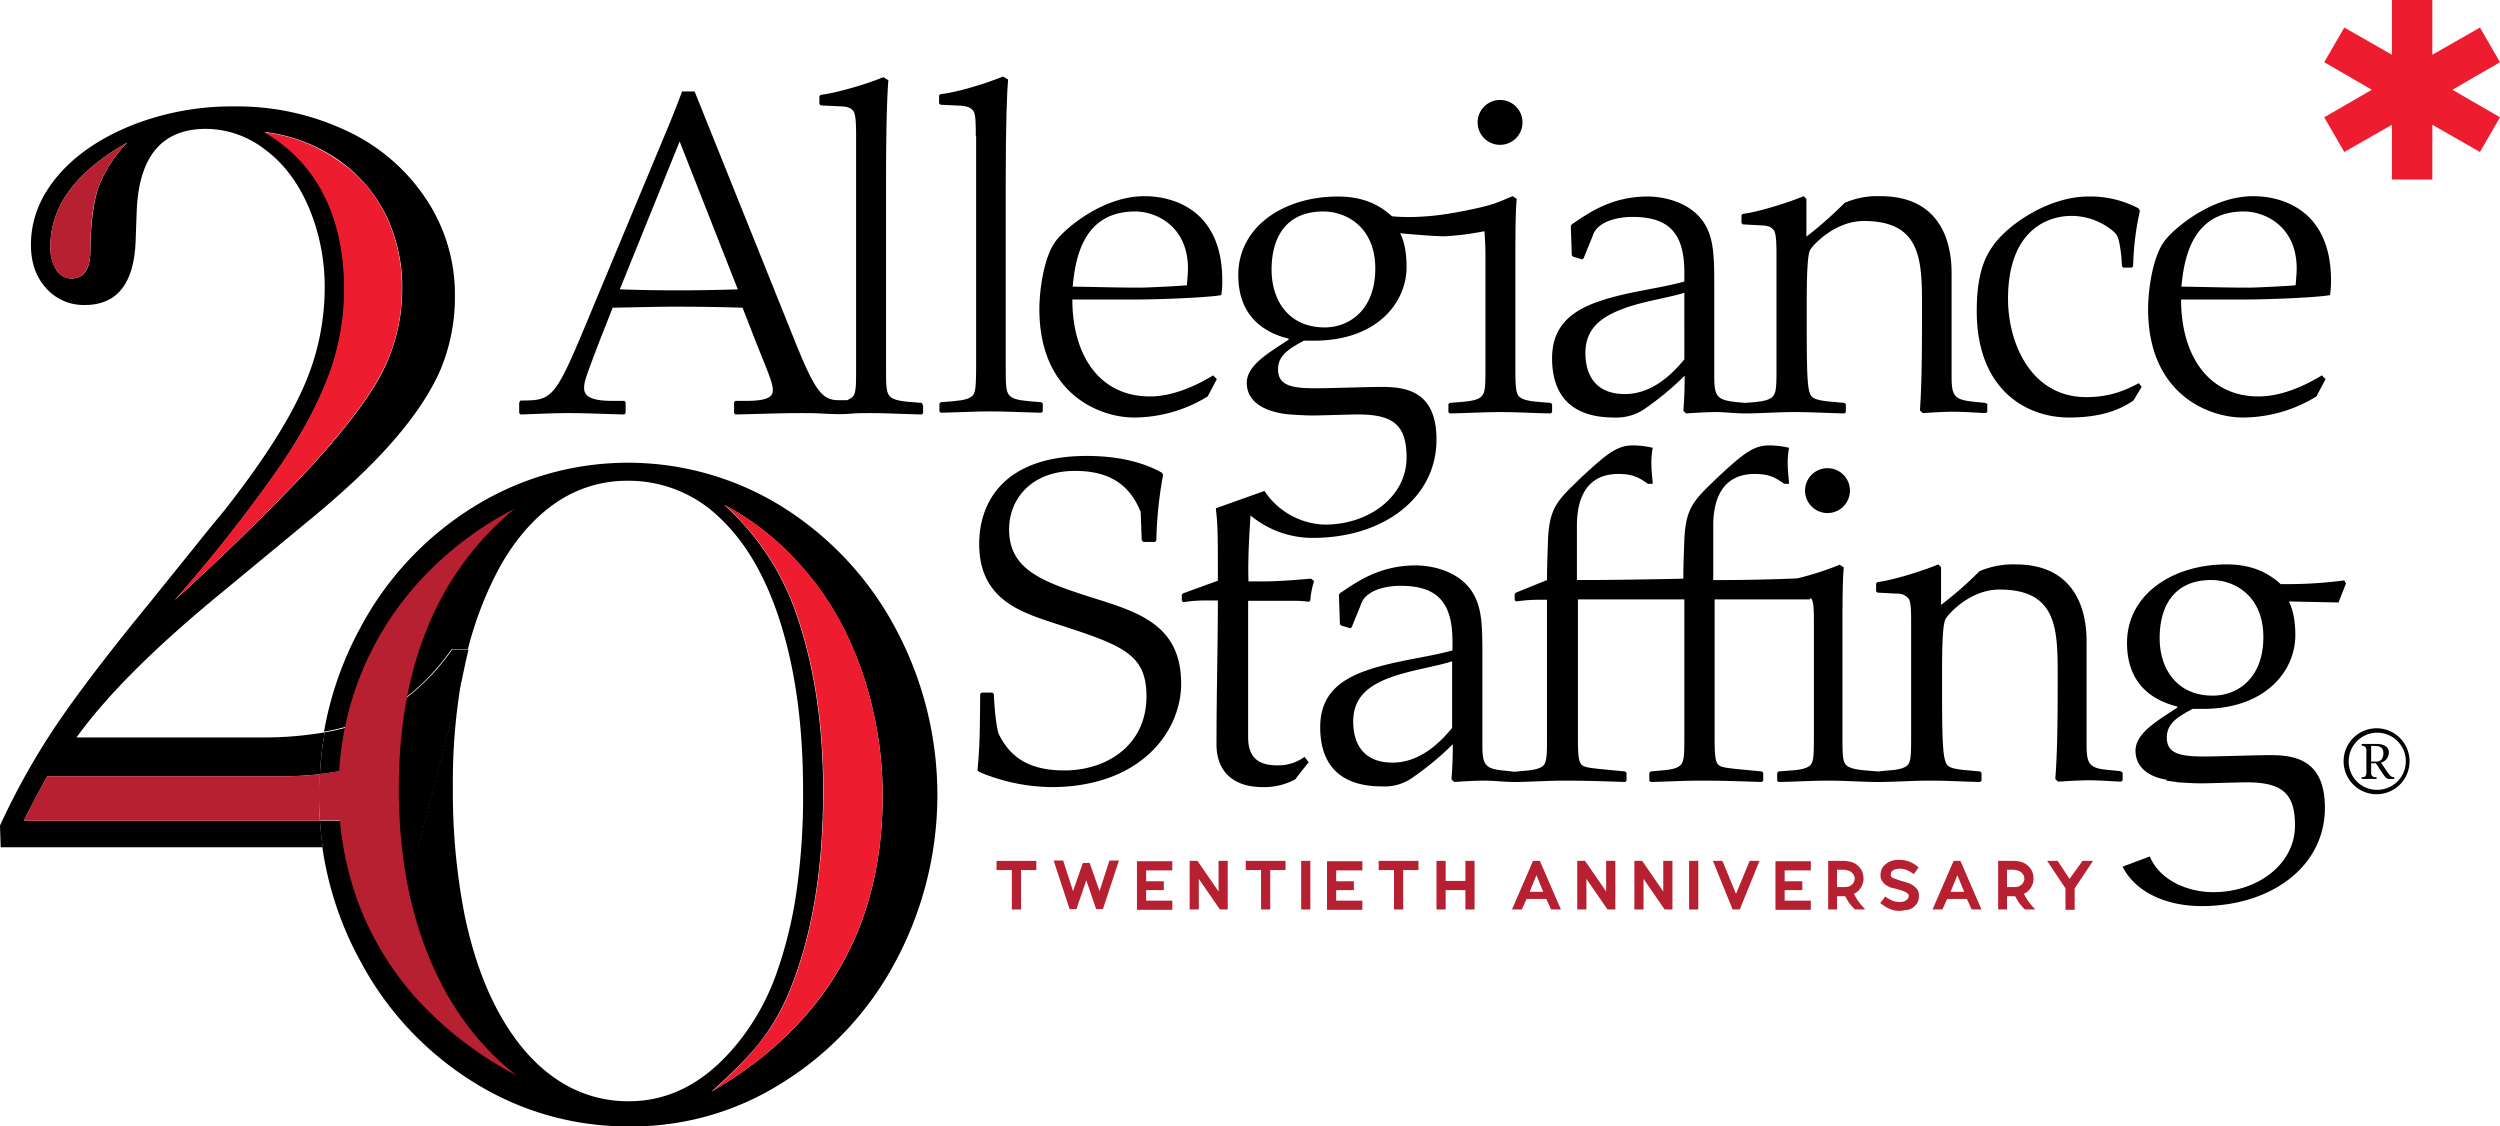
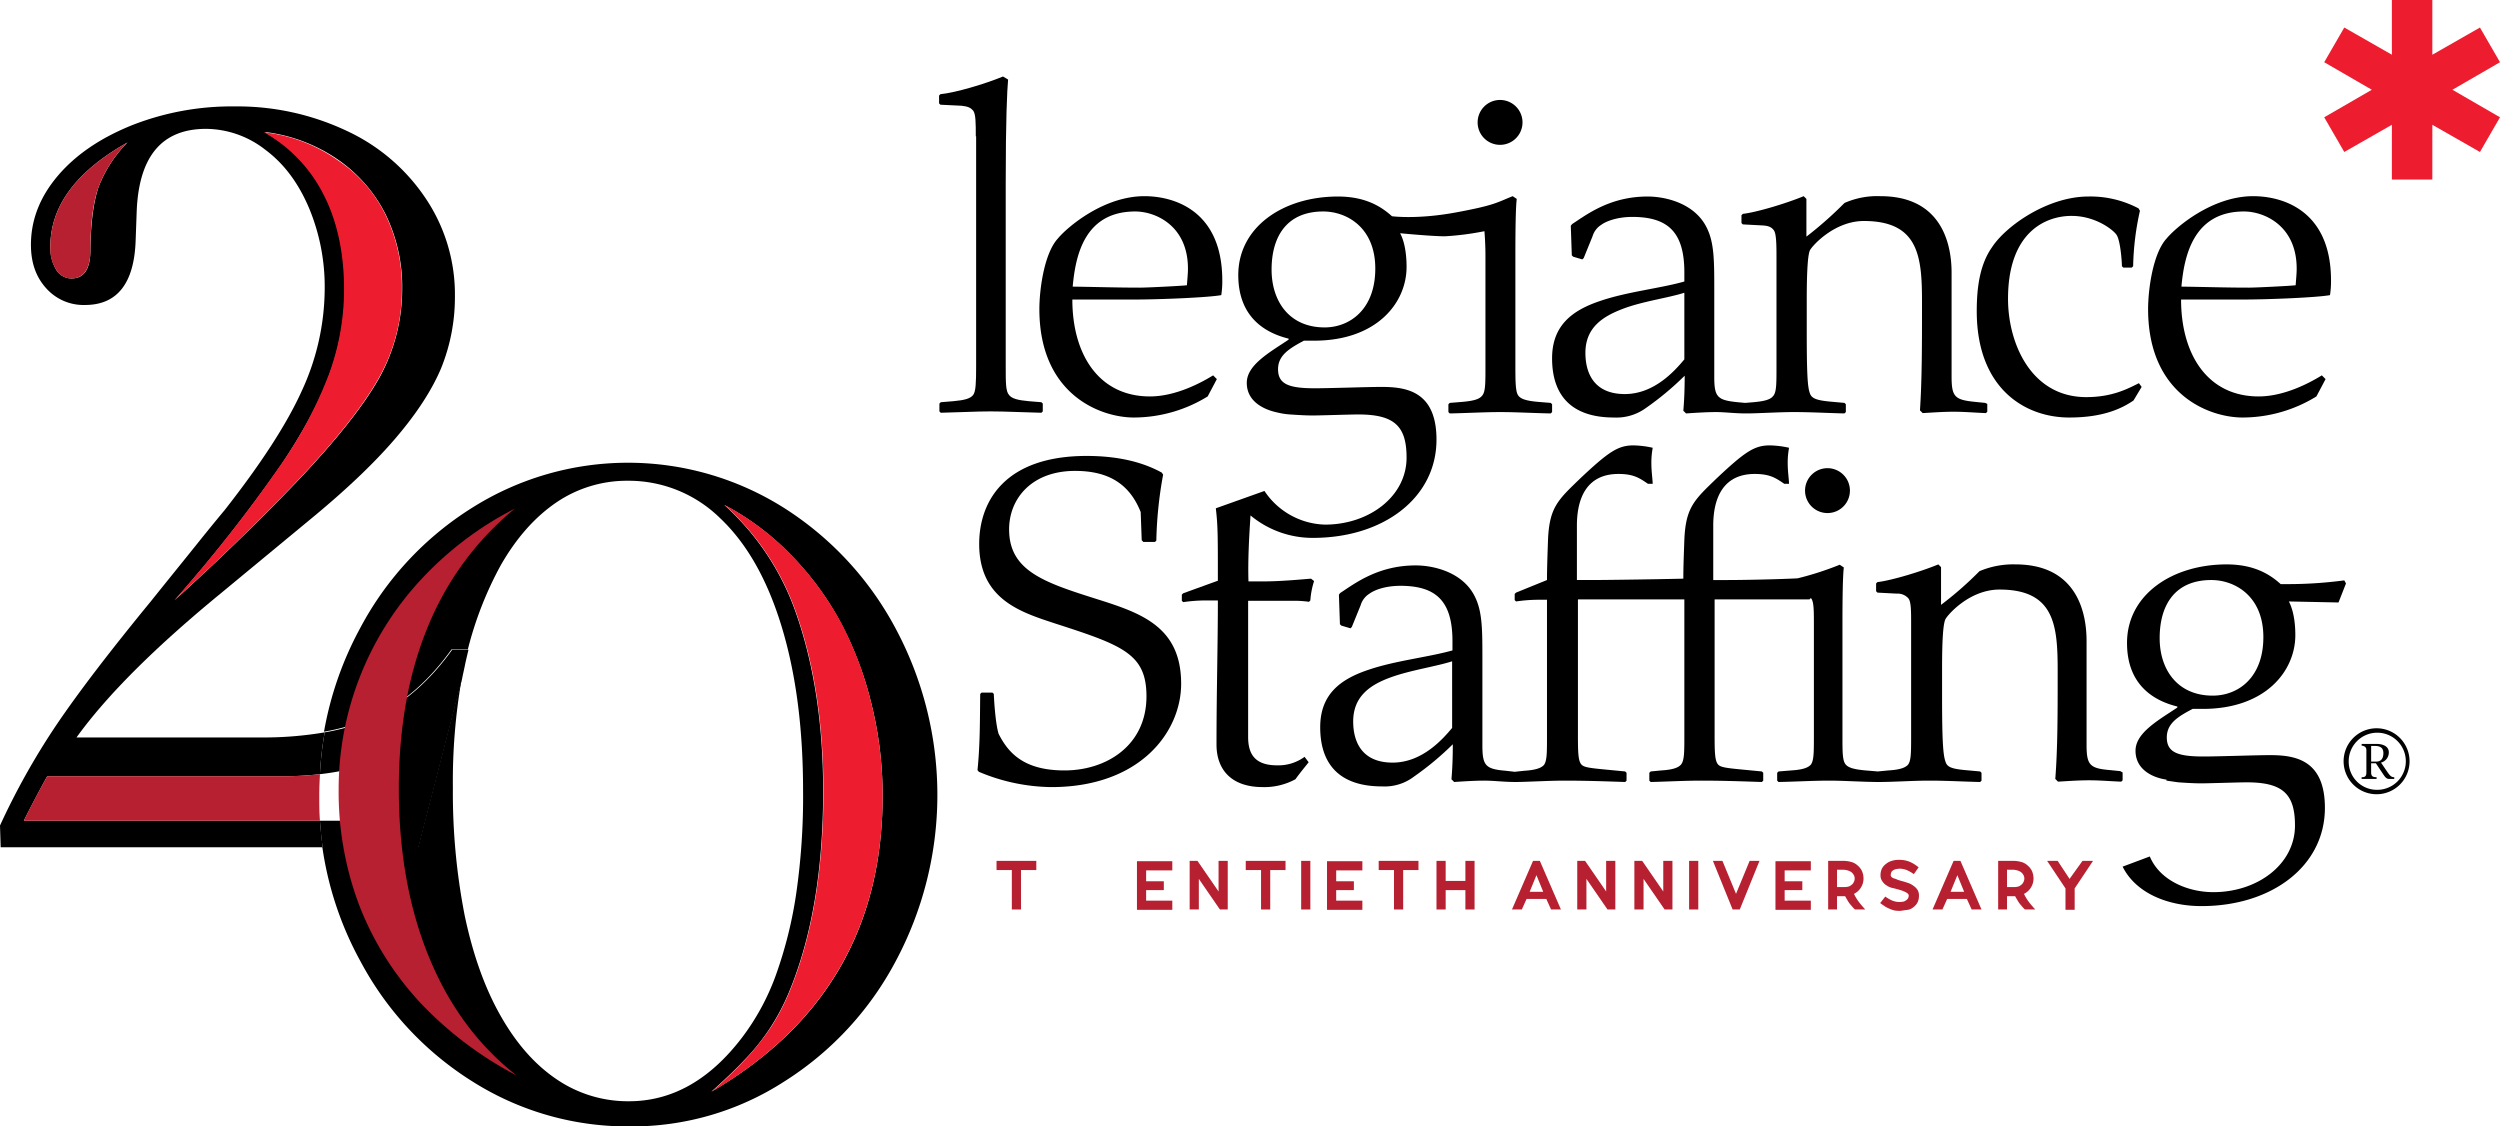
<svg xmlns="http://www.w3.org/2000/svg" viewBox="0 0 735.3 331.3">
  <path d="m263.5 185a103.7 103.7 0 0 1 0 97.6 93.6 93.6 0 0 1 -33 35.6 82.5 82.5 0 0 1 -45.3 13.1 85.26 85.26 0 0 1 -45.9-13 93.62 93.62 0 0 1 -33.3-35.6 98.74 98.74 0 0 1 -11.2-33.6h28.2l12.8-49.5a175.31 175.31 0 0 0 -2.6 32.1 188.17 188.17 0 0 0 3.5 37.7c2.4 11.3 5.8 21 10.5 29.3s10.2 14.5 16.6 18.8a37.23 37.23 0 0 0 21.2 6.4c12.7 0 23.8-6.3 33.3-18.8a69.43 69.43 0 0 0 9.9-18.3 124.79 124.79 0 0 0 6-24.1 198.63 198.63 0 0 0 2-30.2c0-18.3-2.1-34.4-6.3-48.2s-10.2-24.4-18-31.8a38.36 38.36 0 0 0 -27.2-11.1 36.92 36.92 0 0 0 -21.1 6.4c-6.3 4.3-11.8 10.5-16.4 18.6a105.09 105.09 0 0 0 -9.6 24.6h-4.8c-6.6 9.2-14.1 15.8-22.7 19.7a59.87 59.87 0 0 1 -14.8 4.5 100 100 0 0 1 10.6-30.4 93.33 93.33 0 0 1 33.2-35.6 85.91 85.91 0 0 1 91.2 0 94.57 94.57 0 0 1 33.2 35.8zm-3.9 49.1a111.11 111.11 0 0 0 -3.3-27.1 102.15 102.15 0 0 0 -9.1-24 87.32 87.32 0 0 0 -14.6-19.8 77.44 77.44 0 0 0 -19.6-14.7 76.74 76.74 0 0 1 21 31.5c5.4 15.3 8.1 32.8 8.1 52.7 0 23.2-3.3 42.8-10 59a65 65 0 0 1 -5.5 10.5 62.84 62.84 0 0 1 -7.4 9.3c-2.8 3-6.2 6.2-10 9.6 33.7-19.6 50.4-48.6 50.4-87z" />
  <path d="m256.3 207a111.11 111.11 0 0 1 3.3 27.1q0 57.45-50.3 87a135 135 0 0 0 10-9.6 77.26 77.26 0 0 0 7.4-9.3 65 65 0 0 0 5.5-10.5c6.7-16.2 10-35.8 10-59q0-29.85-8.1-52.7a76.74 76.74 0 0 0 -21-31.5 79.24 79.24 0 0 1 19.6 14.7 90.42 90.42 0 0 1 14.6 19.8 102 102 0 0 1 9 24z" fill="#ed1c2e" />
  <path d="m133 191.1h4.8c-.3 1.2-.6 2.5-.9 3.8-.3 1.6-.7 3.2-1 4.8l-12.8 49.5h-28.2c-.4-2.6-.6-5.2-.8-7.8h17.3l5.5-20.8c-6.2 3.7-13.8 6.1-22.8 7.1a98.44 98.44 0 0 1 1.4-12.3 58.58 58.58 0 0 0 14.8-4.5c8.5-4 16.1-10.6 22.7-19.8z" />
  <path d="m133.8 87.2a55.6 55.6 0 0 1 -4.1 21.2q-4.2 9.9-13.8 21c-6.4 7.4-14.8 15.3-25.3 23.9l-25.4 21c-19.4 15.9-33.7 30.1-42.7 42.6h54.3a106.53 106.53 0 0 0 18.7-1.5 98.44 98.44 0 0 0 -1.4 12.3 90.78 90.78 0 0 1 -10.7.6h-69.5c-2.6 4.7-4.9 9.1-6.9 13.1h87.1c.2 2.6.5 5.3.8 7.8h-94.7l-.2-6.4a210.68 210.68 0 0 1 16.6-29.6q9.6-14.2 27.9-36.5c5.2-6.5 9.6-11.9 13.2-16.4s6.4-7.9 8.4-10.3c10.5-13.4 18.1-25 22.6-34.9a72.06 72.06 0 0 0 6.8-30.1 60.12 60.12 0 0 0 -4.6-23.8c-3.1-7.3-7.3-13-12.8-17.1a28.57 28.57 0 0 0 -17.5-6.2c-13 0-19.8 8.1-20.4 24.4l-.3 8.3c-.4 12.7-5.4 19.1-14.9 19.1a14.69 14.69 0 0 1 -11.4-4.9c-3-3.3-4.5-7.5-4.5-12.8 0-7.4 2.7-14.2 8-20.4s12.6-11.1 21.8-14.8a80.16 80.16 0 0 1 30.1-5.5 75.26 75.26 0 0 1 33 7.2 56.43 56.43 0 0 1 23.3 20 50.63 50.63 0 0 1 8.5 28.7zm-15.5-1.9a48.76 48.76 0 0 0 -4.9-22.3 43.28 43.28 0 0 0 -14.2-16.2 48.17 48.17 0 0 0 -21.4-8 43.39 43.39 0 0 1 17.6 18.4q6 11.85 6 27.9a72.12 72.12 0 0 1 -4.5 25c-3 8.2-7.8 17.1-14.2 26.6a435 435 0 0 1 -31.3 39.8q19.2-17.4 35.9-34.8c11.8-12.4 19.9-22.7 24.4-30.8a53.91 53.91 0 0 0 6.6-25.6zm-89.3-30.3a38 38 0 0 1 8.5-13.1c-15.1 8.5-22.7 18.7-22.7 30.7a12.56 12.56 0 0 0 1.7 6.7 5.28 5.28 0 0 0 4.5 2.6c3.8 0 5.6-2.8 5.6-8.5.1-7.8.9-14 2.4-18.4z" />
  <path d="m113.3 63a48.76 48.76 0 0 1 4.9 22.3 52.45 52.45 0 0 1 -6.7 25.7c-4.5 8.1-12.6 18.4-24.4 30.8-11.1 11.6-23 23.2-35.9 34.8a421.79 421.79 0 0 0 31.3-39.8 122.31 122.31 0 0 0 14.2-26.6 72.54 72.54 0 0 0 4.5-25c0-10.7-2-20.1-6-27.9a43.39 43.39 0 0 0 -17.6-18.4 46.58 46.58 0 0 1 21.4 8 40.91 40.91 0 0 1 14.3 16.1z" fill="#ed1c2e" />
  <g fill="#b72030">
-     <path d="m116.9 220.5-5.5 20.8h-17.3q-.3-3.75-.3-7.5c0-2.1.1-4.2.2-6.2 9-.9 16.6-3.3 22.9-7.1z" />
    <path d="m94.1 241.4h-87.1c2-4.1 4.3-8.5 6.9-13.1h69.5a92 92 0 0 0 10.7-.6c-.1 2.1-.2 4.1-.2 6.2 0 2.5 0 5 .2 7.5z" />
    <path d="m37.5 41.9a37.14 37.14 0 0 0 -8.5 13.1c-1.6 4.4-2.4 10.6-2.4 18.4 0 5.6-1.9 8.5-5.6 8.5a5.16 5.16 0 0 1 -4.5-2.6 11.3 11.3 0 0 1 -1.7-6.7c0-12 7.6-22.2 22.7-30.7z" />
  </g>
  <path d="m735.3 18.3-5.9-10.2-14 8v-16.1h-11.9v16.1l-14-8-5.9 10.2 14 8.1-14 8.1 5.9 10.2 14-8v16.1h11.9v-16.1l14 8 5.9-10.2-14-8.1z" fill="#ed1c2e" />
-   <path d="m199.1 85.4c-5.6 0-11-.1-16.8-.3l17.6-43.5 17.1 43.5c-6 .2-12 .3-17.9.3zm72 33.1-3.7-.3c-3.4-.3-5-.8-5.8-1.8-1-1.1-1-3.5-1-8.5v-53.7c0-18.8.4-27.4.7-30.6l-1.5-.9c-5.3 2.2-14.1 4.7-18.4 5.2l-.4.4v2.3l.4.4 6.2.3c1.9.1 2.7.5 3.4 1.4s.8 3.7.8 7.6v67.8c0 5 0 7.4-.9 8.5a5 5 0 0 1 -1.8 1.1h-2.5c-5 0-7.1-3.1-13.3-18.6l-29-72.2h-3.7c-2.2 6.1-4.7 11.9-7.2 17.9l-19.5 46.8c-10.7 25.8-11.1 26.2-20.8 26.2l-.4.6v3.1l.4.4c4.3-.1 9.2-.4 14-.4 5.7 0 11.3.3 16.5.4l.4-.4v-3.2l-.4-.4h-3.7c-7 0-8.1-1.9-8.1-3.8s.6-3.4 4.3-13.2l4.1-10.4c6.4-.1 12.6-.3 18.7-.3q9.75 0 19.5.3l3.7 9.5c3.8 9.6 5.2 12.5 5.2 14.8 0 1.5-.8 3.1-7.7 3.1h-3.3l-.4.4v3.2l.4.4c6.1-.1 12.7-.4 19.2-.4 1.9 0 3.8 0 5.6.1 0 0 3.5.2 5.1.2a45.68 45.68 0 0 0 4.9-.2c1.7-.1 3.4-.1 4.9-.1 4.7 0 9.9.3 15.1.4l.4-.4v-2.3z" />
  <path d="m287 40.1c0-3.9 0-6.6-.8-7.6-.7-.8-1.5-1.2-3.4-1.4l-6.2-.3-.4-.4v-2.3l.4-.4c4.3-.4 13.1-3 18.4-5.2l1.5.9c-.3 3.3-.7 11.8-.7 30.6v53.7c0 5 0 7.4 1 8.5.8 1 2.4 1.5 5.8 1.8l3.7.3.4.4v2.3l-.4.4c-5.1-.1-10.3-.4-15-.4-4.3 0-9.5.3-14.6.4l-.4-.4v-2.3l.4-.4 3.7-.3c3.4-.3 5-.8 5.8-1.8s.9-3.5.9-8.5v-67.6z" />
  <path d="m315.5 84.3c7 .1 13.3.3 19.8.3 2.2 0 12.1-.5 13.8-.7.1-1.6.3-3.3.3-4.9 0-12.6-9.5-16.8-15.5-16.8-15.1 0-17.6 13.3-18.4 22.1zm39.7 32.3a41.49 41.49 0 0 1 -21.7 6.2c-9.8 0-27.8-6.7-27.8-31.9 0-5.7 1.4-16.3 5.4-20.7 2.7-3.3 13.4-12.5 25.5-12.5 8.7 0 22.9 4.2 22.9 24.8a26.29 26.29 0 0 1 -.3 4.3c-3.7.7-18 1.3-25.8 1.3h-18c0 16.3 7.9 28.5 22.8 28.5 7.7 0 15.2-4.1 18.6-6.2l1.1 1.1z" />
  <path d="m495.4 105.7c-2.6 3.1-8.7 10.2-17.5 10.2-9.1 0-11.6-6.2-11.6-12.1 0-7.6 5.3-10.8 11.1-13s13.4-3.2 18-4.7zm88.5 12.8-3-.3c-6-.6-6.9-1.5-6.9-7.5v-30.5c0-9.9-3.9-22.5-20.9-22.5a23.8 23.8 0 0 0 -10.6 2 112.43 112.43 0 0 1 -11.2 9.9v-11.1l-.8-.8c-5.3 2.2-14.1 4.8-17.9 5.2l-.4.4v2.3l.4.4 5.7.3c1.9.1 2.7.5 3.4 1.4s.8 3.7.8 7.6v32.7c0 5 0 7.4-1 8.5-.8 1-2.4 1.5-5.8 1.8l-2.4.2-2.2-.2c-6-.6-6.9-1.5-6.9-7.5v-25.4c0-8.7 0-14-2.2-18.4-3.5-7.2-12.1-9.2-17.4-9.2-11.1 0-17.9 5.3-22.2 8.1l-.4.5.3 8.7.4.4 2.7.8.4-.4 2.6-6.4a6 6 0 0 1 2.6-3.4c1.5-1.1 4.8-2.3 9.1-2.3 10.6 0 15.3 4.6 15.3 16.3v2.7c-7 2-16.8 3-24.7 5.7-8.4 2.8-14.2 7.3-14.2 16.9 0 10.6 5.4 17.4 18.2 17.4a14.73 14.73 0 0 0 9.4-2.8 87 87 0 0 0 11.4-9.5c0 3.4-.1 6.9-.4 10.3l.8.8c1.6-.1 5.6-.4 8.8-.4 2.7 0 5.4.4 8.9.4s9.4-.4 14-.4c5.2 0 10.2.3 14.9.4l.4-.4v-2.3l-.4-.4-3.3-.3c-5-.4-6.4-1-6.9-2.6-.7-1.9-.9-6.1-.9-19v-8.4c0-9.5.4-13.3.9-14.5s7.1-8.7 15.9-8.7c16.3 0 17.1 10.7 17.1 24 0 12.7 0 22.6-.6 31.7l.8.8c1.9-.1 5.8-.4 9.1-.4s6.6.3 9.5.4l.4-.4v-2.3z" />
  <path d="m627.5 117.8c-3.4 2.3-8.8 5-18.9 5-13 0-27.2-8.5-27.2-31.3 0-7.9 1.2-14.1 4.5-18.8 4.2-6.4 16.5-14.9 28.3-14.9a30.18 30.18 0 0 1 14.8 3.5l.4.7a80.91 80.91 0 0 0 -2 16.3l-.4.4h-2.5l-.4-.4c0-1.2-.4-7.2-1.5-9.1-.8-1.4-6.1-5.7-13.3-5.7-7.6 0-18.7 4.7-18.7 24.4 0 13.1 6.8 28.9 23 28.9 7.6 0 12.1-2.4 15.5-4.1l.8 1.1z" />
  <path d="m641.6 84.3c7.1.1 13.3.3 19.8.3 2.2 0 12.1-.5 13.8-.7.1-1.6.3-3.3.3-4.9 0-12.6-9.5-16.8-15.5-16.8-15 0-17.6 13.3-18.4 22.1zm39.7 32.3a41.49 41.49 0 0 1 -21.7 6.2c-9.8 0-27.8-6.7-27.8-31.9 0-5.7 1.4-16.3 5.4-20.7 2.7-3.3 13.4-12.5 25.5-12.5 8.7 0 22.9 4.2 22.9 24.8a26.29 26.29 0 0 1 -.3 4.3c-3.7.7-18 1.3-25.8 1.3h-18c0 16.3 7.9 28.5 22.8 28.5 7.7 0 15.2-4.1 18.6-6.2l1.1 1.1z" />
  <path d="m336.2 159.3-.4-.4-.3-8.3c-3.3-8.3-9.5-12.1-19.3-12.1-12.7 0-19.4 8.1-19.4 17.2 0 12.2 10.3 15.6 25.8 20.5 13 4.1 24.8 8.1 24.8 24.9 0 14.2-12.1 30.4-38.2 30.4a56.1 56.1 0 0 1 -21.3-4.5l-.4-.5c.8-7.8.7-15.3.8-22.4l.4-.4h3.2l.4.4c.1 2.4.5 8.7 1.4 11.7 3 6 7.8 10.8 19.4 10.8 12.3 0 24.1-7.3 24.1-21.8 0-12.5-7-15-26.8-21.4-10-3.3-22.4-7-22.4-23.4 0-12.6 7.6-25.9 31.6-25.9 10.2 0 17.2 2.2 22.1 4.9l.4.6a119.57 119.57 0 0 0 -2 19.4l-.4.4h-3.5z" />
  <path d="m537.5 150.9a6.59 6.59 0 0 0 6.6-6.6 6.6 6.6 0 1 0 -6.6 6.6z" />
  <path d="m427.1 214.1c-2.6 3.1-8.7 10.2-17.5 10.2-9.1 0-11.6-6.2-11.6-12.1 0-7.6 5.3-10.9 11.1-13s13.4-3.2 18-4.7zm196.5 12.7-3-.3c-6-.5-6.9-1.5-6.9-7.5v-30.5c0-9.9-3.9-22.5-20.9-22.5a25.3 25.3 0 0 0 -10.6 2 103.75 103.75 0 0 1 -11.3 9.9v-11.1l-.8-.8c-5.3 2.2-14.1 4.8-17.9 5.2l-.4.4v2.3l.4.4 5.7.3a4.18 4.18 0 0 1 3.4 1.4c.8 1 .8 3.7.8 7.6v32.7c0 5 0 7.4-.9 8.6-.8.9-2.4 1.5-5.8 1.7l-3.1.3-3.6-.3c-3.4-.3-5-.8-5.8-1.7-1-1.1-1-3.5-1-8.6v-32.7c0-8 .1-14.1.4-16.7l-1.2-.8a90.35 90.35 0 0 1 -12.4 4c-5.8.3-16.2.5-20.5.5h-4.3v-16c0-8.8 3.4-15.2 12.2-15.2 4.5 0 6.2 1.2 8.7 2.9h1.4c-.1-1.9-.4-3.8-.4-6.1a23.51 23.51 0 0 1 .4-4.5 27.62 27.62 0 0 0 -5.7-.7c-4.5 0-7.3 1.9-15.5 9.6-6.6 6.4-9.2 8.5-9.6 18.2-.1 3-.3 7.6-.3 11.4-8.7.2-23 .4-27 .4h-4.3v-16c0-8.8 3.4-15.2 12.2-15.2 4.5 0 6.2 1.2 8.7 2.9h1.4c-.1-1.9-.4-3.8-.4-6.1a23.51 23.51 0 0 1 .4-4.5 27.62 27.62 0 0 0 -5.7-.7c-4.5 0-7.3 1.9-15.5 9.6-6.6 6.4-9.2 8.5-9.6 18.2-.1 3.1-.3 8-.3 11.8l-9.1 3.7-.4.4v1.8l.4.4a46.23 46.23 0 0 1 6.5-.5h2.6v40c0 5 0 7.4-.9 8.6-.8.9-2.5 1.5-5.8 1.7l-2.8.3-2.6-.3c-6-.5-6.9-1.5-6.9-7.5v-25.3c0-8.7 0-14-2.2-18.4-3.5-7.2-12.1-9.2-17.4-9.2-11.1 0-17.9 5.3-22.2 8.1l-.4.5.3 8.7.4.4 2.7.8.4-.4 2.6-6.4a6 6 0 0 1 2.6-3.4c1.5-1.1 4.7-2.3 9.1-2.3 10.6 0 15.3 4.6 15.3 16.3v2.7c-7.1 2-16.8 3-24.7 5.7-8.4 2.8-14.2 7.3-14.2 16.9 0 10.6 5.4 17.4 18.2 17.4a14.23 14.23 0 0 0 9.4-2.9 87 87 0 0 0 11.4-9.5c0 3.4-.1 6.9-.4 10.3l.8.8c1.6-.1 5.6-.4 8.8-.4 3 0 5.8.4 9.2.4s9.6-.4 14.5-.4c7.3 0 14.5.3 17.8.4l.4-.4v-2.3l-.4-.4-3.1-.3c-7.3-.7-9.1-.8-9.9-1.9s-.9-3.4-.9-8.4v-40h31.3v40c0 5 0 7.4-1 8.6-.8.9-2.4 1.5-5.8 1.7l-3.1.3-.4.4v2.3l.4.4c4.6-.1 9.8-.4 14.9-.4 7.3 0 14.5.3 17.8.4l.4-.4v-2.3l-.4-.4-3.1-.3c-7.3-.7-9.1-.8-9.9-1.9s-.9-3.4-.9-8.4v-40h27.9l.4-.4.1.1c.8 1 .8 3.7.8 7.6v32.7c0 5 0 7.4-.9 8.6-.8.9-2.4 1.5-5.8 1.7l-3.7.3-.4.4v2.3l.4.4c5.2-.1 10.3-.4 14.9-.4 4.4 0 10.1.4 14.6.4s9.8-.4 14.9-.4 10.2.3 14.9.4l.4-.4v-2.3l-.4-.4-3.3-.3c-5-.4-6.4-.9-6.9-2.6-.7-1.9-1-6.1-1-19v-8.4c0-9.5.4-13.3 1-14.5s7-8.7 15.9-8.7c16.3 0 17.1 10.7 17.1 24 0 12.7 0 22.6-.7 31.7l.8.8c1.9-.1 5.8-.4 9.1-.4s6.6.3 9.5.4l.4-.4v-2.3z" />
  <path d="m441.2 42.6a6.6 6.6 0 1 0 -6.6-6.6 6.59 6.59 0 0 0 6.6 6.6z" />
  <path d="m389.6 96.3c-10.4 0-15.6-7.7-15.6-17 0-9.9 4.6-17.1 15.2-17.1 6.8 0 15.3 4.6 15.3 16.8 0 12-7.5 17.3-14.9 17.3zm-21.8 55.3a28.52 28.52 0 0 0 18.4 6.6c20.6 0 36.3-11.7 36.3-28.9 0-14.1-8.7-15.5-16.1-15.5-4.2 0-15.2.4-19.7.4-7.6 0-10.8-1.2-10.8-5.6 0-4.1 3.3-6.1 7.6-8.4h3c18.4 0 27.2-11.1 27.2-21.7 0-4.5-.8-7.9-1.9-9.9 0 0 9.3.9 13.2.9a83.26 83.26 0 0 0 11.6-1.5s.3 3.3.3 7.2v32.7c0 5 0 7.4-1 8.5-.8 1-2.4 1.5-5.8 1.8l-3.7.3-.4.4v2.3l.4.4c5.1-.1 10.3-.4 14.9-.4s9.6.3 14.8.4l.4-.4v-2.3l-.4-.4-3.7-.3c-3.4-.3-5-.8-5.8-1.8s-.9-3.5-.9-8.5v-32.7c0-8 .1-14.1.4-16.7l-1.2-.8c-4.7 1.9-5.4 2.7-16.8 4.8s-18.7 1.1-18.7 1.1c-3-2.7-7.6-5.8-15.9-5.8-16 0-29.3 8.9-29.3 23.1 0 13 8.7 17.2 14.8 18.7v.3c-5.5 3.7-12.3 7.4-12.3 12.7 0 6.1 6.1 8.1 8.9 8.7a21.86 21.86 0 0 0 3.8.6c1.6.1 4.2.3 6.8.3 2.3 0 10.8-.3 13.3-.3 10.7 0 14.2 3.5 14.2 12.7 0 11.4-11 19.7-24 19.7a22.09 22.09 0 0 1 -17.8-9.9l-14.3 5.1c.6 5.2.6 7.8.6 21.3l-10.2 3.7-.4.4v1.8l.4.4a47.42 47.42 0 0 1 6.5-.5h3.7c0 13.4-.4 26.8-.4 42.4 0 7.2 4.2 12.5 13.6 12.5a19.14 19.14 0 0 0 9.6-2.3c1.3-1.8 2.7-3.5 3.9-5l-1.2-1.6a13 13 0 0 1 -8.1 2.5c-6.2 0-8.5-3-8.5-8.3v-40.1h13.3a32.3 32.3 0 0 1 4.6.3l.4-.4a23.52 23.52 0 0 1 1.1-5.7l-.9-.7c-1.6.1-8.5.8-13.8.8h-4.6c-.2-6.4.2-13.2.6-19.4" />
  <path d="m650.8 204.6c-10.4 0-15.6-7.7-15.6-16.9 0-9.9 4.6-17.1 15.2-17.1 6.8 0 15.3 4.6 15.3 16.8 0 11.9-7.4 17.2-14.9 17.2zm-10.1 25.5c1.6.1 4.2.3 6.8.3 2.3 0 10.9-.3 13.3-.3 10.7 0 14.2 3.5 14.2 12.7 0 11.4-11 19.6-24 19.6-7.6 0-15.8-3.5-18.7-10.5l-8 3c3.9 7.8 13.3 11.6 23.2 11.6 20.6 0 36.3-11.7 36.3-28.9 0-14.1-8.7-15.5-16.1-15.5-4.2 0-15.2.4-19.6.4-7.6 0-10.8-1.2-10.8-5.6 0-4.1 3.2-6.1 7.6-8.4h3c18.4 0 27.2-11.1 27.2-21.7 0-4.5-.8-7.8-1.9-9.9l14.6.3 2.2-5.6-.5-.9a125.58 125.58 0 0 1 -16.5 1.1h-2.2c-3-2.7-7.6-5.8-15.9-5.8-16 0-29.3 8.9-29.3 23.1 0 13 8.7 17.2 14.8 18.7v.3c-5.5 3.7-12.3 7.4-12.3 12.7 0 6.1 6 8.1 9.1 8.5v.3" />
  <path d="m697.4 224h1.5c1.4 0 2.1-.9 2.1-2.5s-1-2.1-2.5-2.1h-1.1zm-2.8 4.6c.9 0 1.4-.2 1.4-1.4v-6.6c0-.8-.5-1.2-1.4-1.3v-.5h4.3c2 0 3.7.7 3.7 2.5a3.09 3.09 0 0 1 -2.3 3l1.9 2.8c.6.8 1 1.5 2 1.5v.5h-1.5c-.7 0-1.1-.4-1.7-1.3l-2.2-3.3h-1.4v2.7c0 1.1.5 1.4 1.6 1.4v.5h-4.4zm4.4 3.7a8.4 8.4 0 1 0 -8.2-8.4 8.28 8.28 0 0 0 8.2 8.4m0-18.1a9.7 9.7 0 1 1 -9.7 9.7 9.71 9.71 0 0 1 9.7-9.7" />
  <g fill="#b72030">
    <path d="m151.9 316.3q-17-13.35-25.8-35c-5.9-14.4-8.8-30.9-8.8-49.3 0-18.1 2.9-34.1 8.6-47.8a87.84 87.84 0 0 1 25.5-34.6 99.21 99.21 0 0 0 -27.8 21.1 90.68 90.68 0 0 0 -24 61.5 94.43 94.43 0 0 0 6 33.9 89.27 89.27 0 0 0 18 28.8 107.19 107.19 0 0 0 28.3 21.4z" />
    <path d="m300.3 267.5h-2.7v-11.6h-4.5v-2.7h11.7v2.7h-4.5z" />
-     <path d="m320.5 253.8 2.9 8.3 2.9-9h2.8l-4.7 14.3h-2l-2.9-8.5-2.9 8.5h-2l-4.7-14.3h2.8l2.9 9 2.9-8.3z" />
    <path d="m342.3 261.8h-5.2v3.1h7.7v2.7h-10.4v-14.3h10.4v2.7h-7.7v3.2h5.2z" />
    <path d="m358.8 267.5-6.2-9v9h-2.7v-14.3h2.3l6.2 9v-9h2.7v14.3z" />
    <path d="m373.6 267.5h-2.7v-11.6h-4.5v-2.7h11.7v2.7h-4.5z" />
    <path d="m382.7 267.5v-14.3h2.7v14.3z" />
    <path d="m398.2 261.8h-5.2v3.1h7.7v2.7h-10.4v-14.3h10.4v2.7h-7.7v3.2h5.2z" />
    <path d="m412.7 267.5h-2.7v-11.6h-4.5v-2.7h11.7v2.7h-4.5z" />
    <path d="m433.7 267.5h-2.7v-5.7h-5.8v5.7h-2.7v-14.3h2.7v5.9h5.8v-5.9h2.7z" />
    <path d="m452.9 253.2 6.2 14.3h-2.9l-1.4-3.1h-5.8l-1.4 3.1h-2.9l6.2-14.3zm-1 4.2-2 4.9h4z" />
    <path d="m472.8 267.5-6.2-9v9h-2.7v-14.3h2.3l6.2 9v-9h2.7v14.3z" />
    <path d="m489.6 267.5-6.2-9v9h-2.7v-14.3h2.3l6.2 9v-9h2.7v14.3z" />
    <path d="m496.8 267.5v-14.3h2.7v14.3z" />
    <path d="m506.6 253.2 4 9.7 4-9.7h2.9l-5.8 14.3h-2.1l-5.8-14.3z" />
    <path d="m530.1 261.8h-5.2v3.1h7.7v2.7h-10.4v-14.3h10.4v2.7h-7.7v3.2h5.2z" />
    <path d="m537.7 267.5v-14.3h4.4a8.52 8.52 0 0 1 2.3.3 4.35 4.35 0 0 1 1.9 1 5.09 5.09 0 0 1 1.3 1.6 5.56 5.56 0 0 1 .5 2.3 5 5 0 0 1 -.8 2.7 4.94 4.94 0 0 1 -2 1.8 12.66 12.66 0 0 0 1.3 2.2c.5.7 1.2 1.5 2 2.4h-3a4.62 4.62 0 0 1 -.7-.7c-.2-.2-.4-.5-.7-.8a8.65 8.65 0 0 1 -.7-1c-.2-.4-.5-.8-.8-1.4h-2.4v3.9zm4.6-6.6a4.87 4.87 0 0 0 1.2-.1 1.91 1.91 0 0 0 1-.5 1.78 1.78 0 0 0 .7-.8 2.17 2.17 0 0 0 0-2.2 2.7 2.7 0 0 0 -.7-.8 3.7 3.7 0 0 0 -1.1-.5 5.07 5.07 0 0 0 -1.3-.2h-1.8v5.1z" />
    <path d="m559 267.9a9.7 9.7 0 0 1 -1.7-.1 6.61 6.61 0 0 1 -1.5-.5 9.14 9.14 0 0 1 -1.4-.7c-.4-.3-.9-.6-1.4-1l1.5-1.9a11.25 11.25 0 0 0 2.1 1.2 5.87 5.87 0 0 0 2.3.4c.3 0 .6-.1.9-.1a2 2 0 0 0 .8-.4 1.7 1.7 0 0 0 .6-.6 1.88 1.88 0 0 0 .2-.8.86.86 0 0 0 -.3-.6 5.58 5.58 0 0 0 -.8-.5c-.3-.1-.7-.3-1-.4l-1-.3c-.5-.1-1-.3-1.6-.4a5.09 5.09 0 0 1 -1.7-.7 3.74 3.74 0 0 1 -1.3-1.2 2.79 2.79 0 0 1 -.6-1.8 4.48 4.48 0 0 1 .4-2 4.07 4.07 0 0 1 1.2-1.4 4.61 4.61 0 0 1 1.7-.9 6.28 6.28 0 0 1 1.9-.3 9.15 9.15 0 0 1 1.7.1 8.33 8.33 0 0 1 1.5.4 9.14 9.14 0 0 1 1.4.7 12.13 12.13 0 0 1 1.4 1l-1.4 2a11.25 11.25 0 0 0 -2.1-1.2 5.7 5.7 0 0 0 -2.2-.4c-.3 0-.6.1-.9.1a6.89 6.89 0 0 0 -.8.3c-.2.2-.5.3-.6.6a2.39 2.39 0 0 0 -.2.9.86.86 0 0 0 .3.6 2 2 0 0 0 .8.4 4.18 4.18 0 0 1 1 .4c.4.1.7.2 1 .3a15.43 15.43 0 0 1 1.7.5 5.31 5.31 0 0 1 1.7.8 4.89 4.89 0 0 1 1.3 1.2 3.1 3.1 0 0 1 .5 1.7 4.64 4.64 0 0 1 -.4 2.1 4.07 4.07 0 0 1 -1.2 1.4 3.37 3.37 0 0 1 -1.7.8q-1.2.15-2.1.3z" />
    <path d="m576.6 253.2 6.2 14.3h-2.9l-1.4-3.1h-5.8l-1.4 3.1h-2.9l6.2-14.3zm-.9 4.2-2 4.9h4z" />
    <path d="m587.7 267.5v-14.3h4.4a8.52 8.52 0 0 1 2.3.3 4.35 4.35 0 0 1 1.9 1 5.09 5.09 0 0 1 1.3 1.6 5.56 5.56 0 0 1 .5 2.3 5 5 0 0 1 -.8 2.7 4.94 4.94 0 0 1 -2 1.8 12.66 12.66 0 0 0 1.3 2.2c.5.7 1.2 1.5 2 2.4h-3a4.62 4.62 0 0 1 -.7-.7c-.2-.2-.4-.5-.7-.8a8.65 8.65 0 0 1 -.7-1c-.2-.4-.5-.8-.8-1.4h-2.4v3.9zm4.5-6.6a4.87 4.87 0 0 0 1.2-.1 1.91 1.91 0 0 0 1-.5 1.78 1.78 0 0 0 .7-.8 2.17 2.17 0 0 0 0-2.2 2.7 2.7 0 0 0 -.7-.8 3.7 3.7 0 0 0 -1.1-.5 5.07 5.07 0 0 0 -1.3-.2h-1.7v5.1z" />
    <path d="m612.5 253.2h3.1l-5.4 8.1v6.3h-2.7v-6.3l-5.4-8.1h3.1l3.5 5.3z" />
  </g>
</svg>